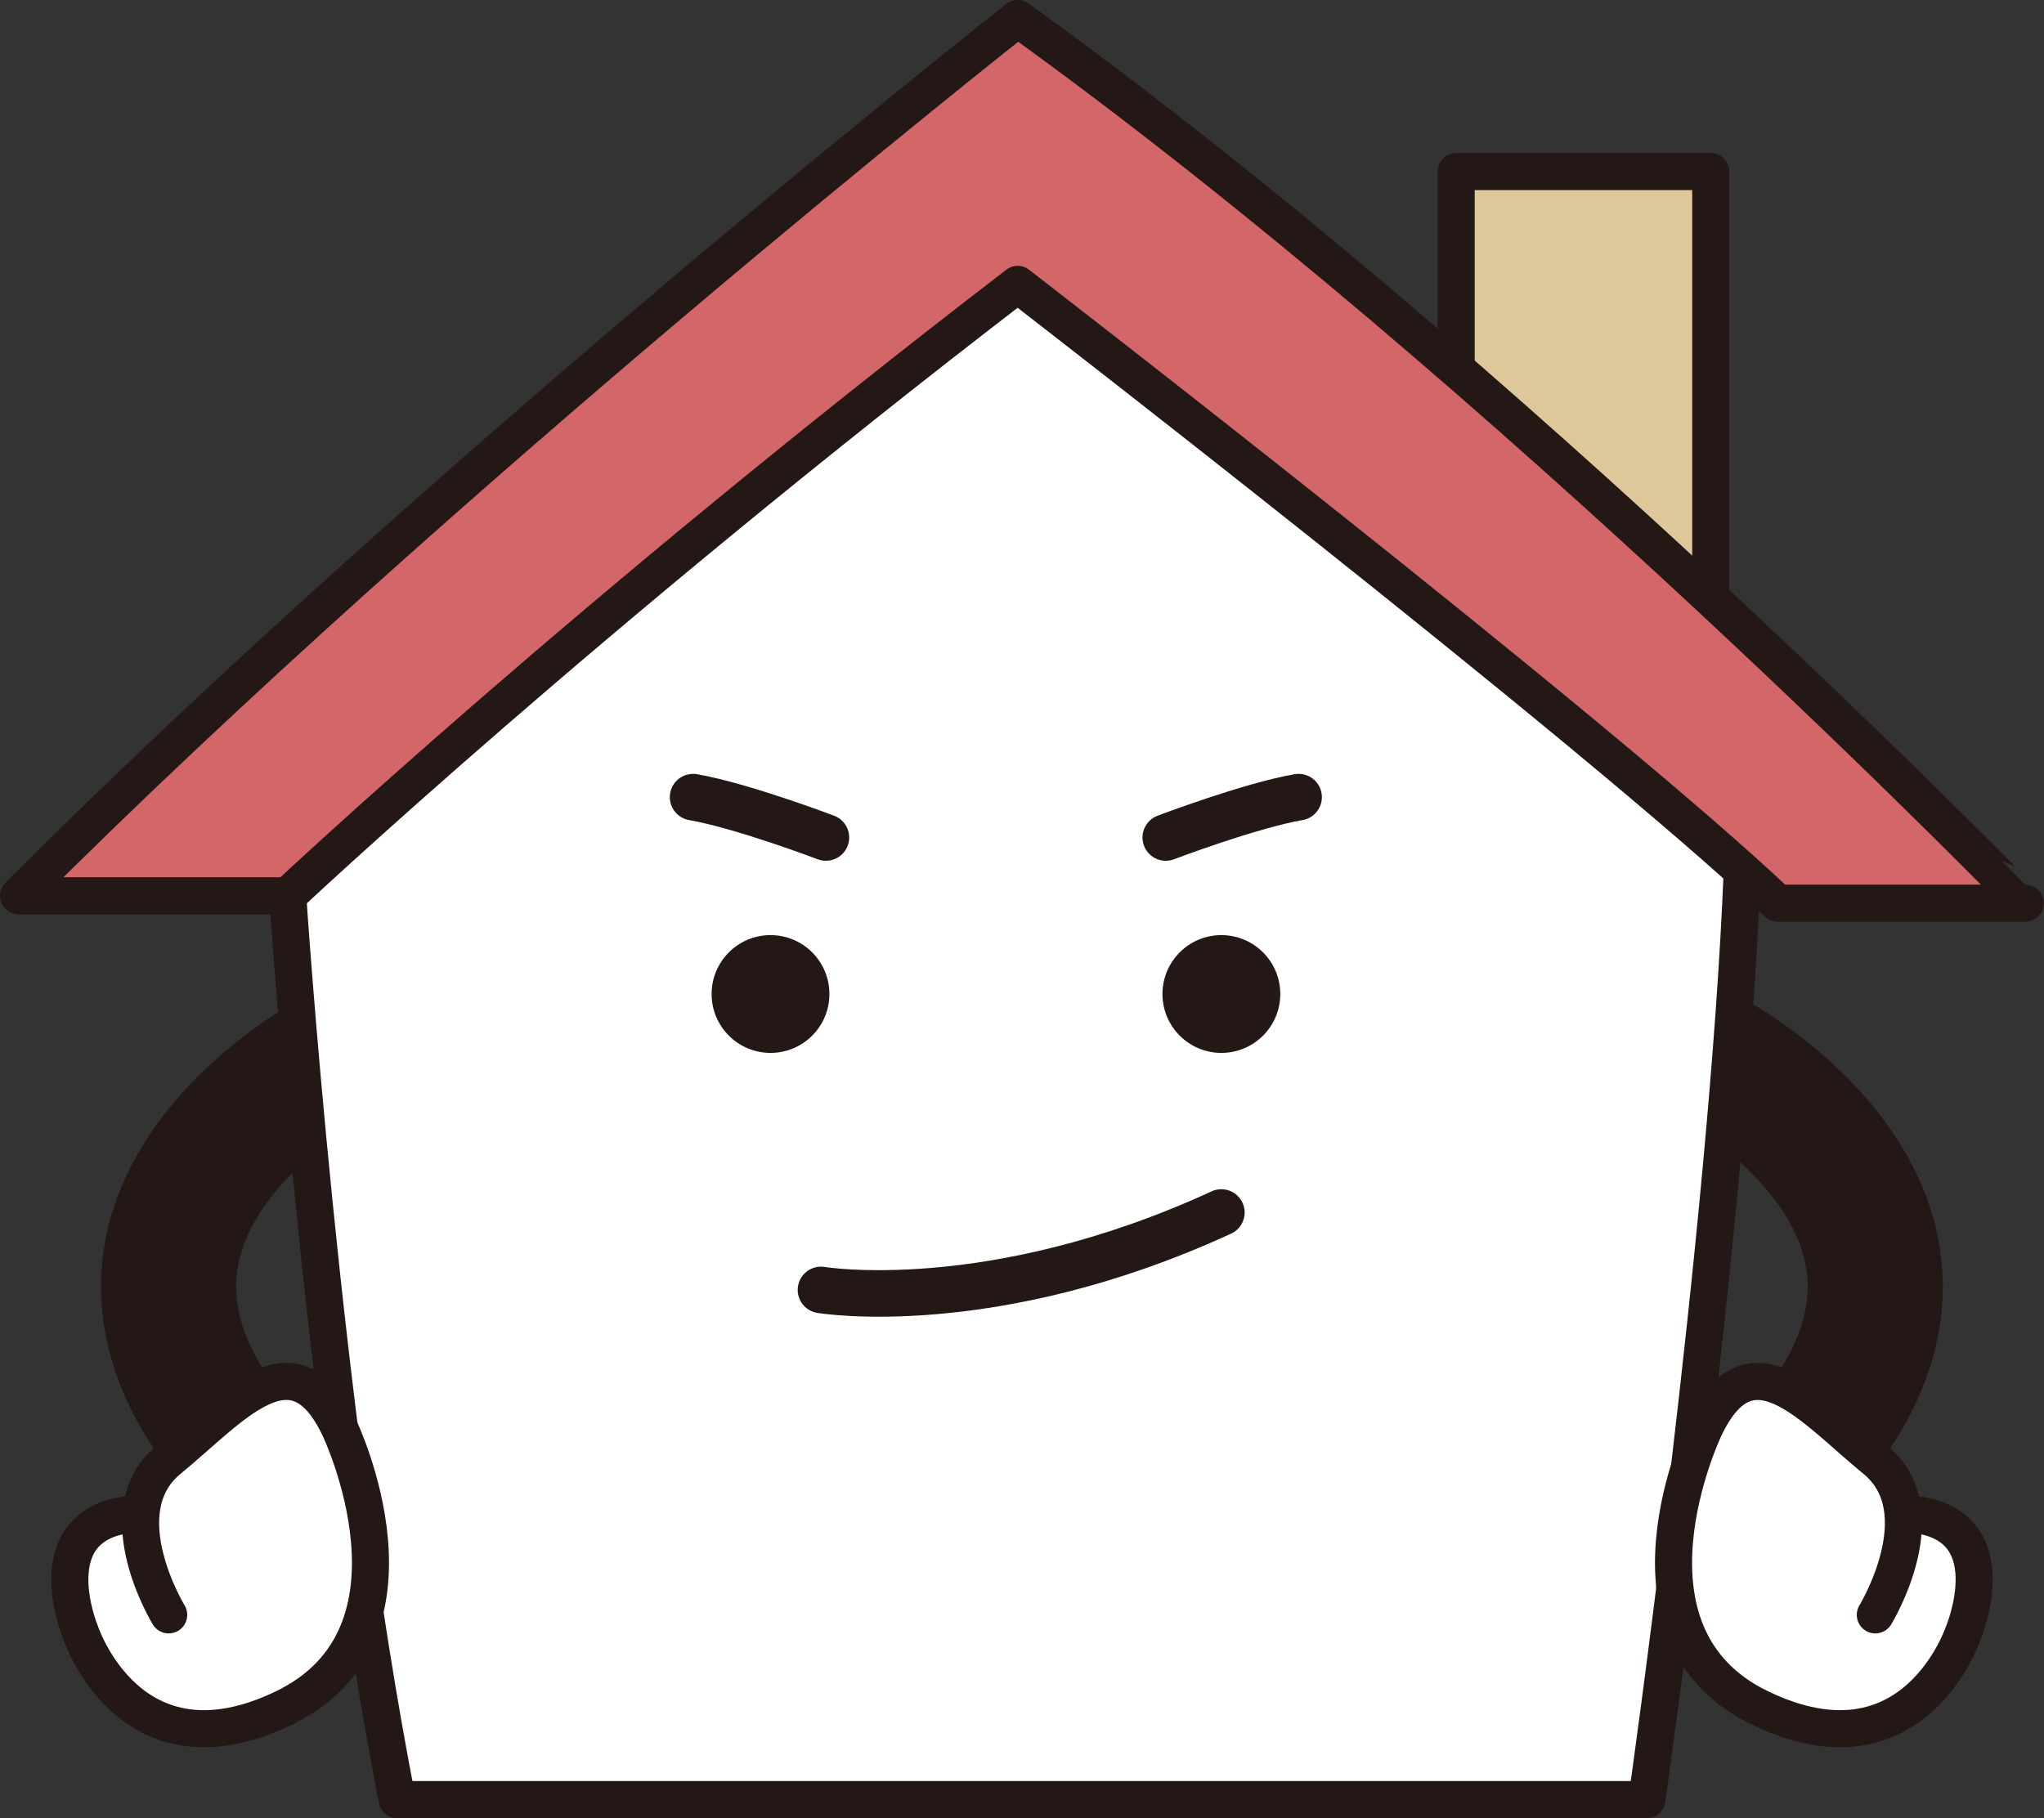
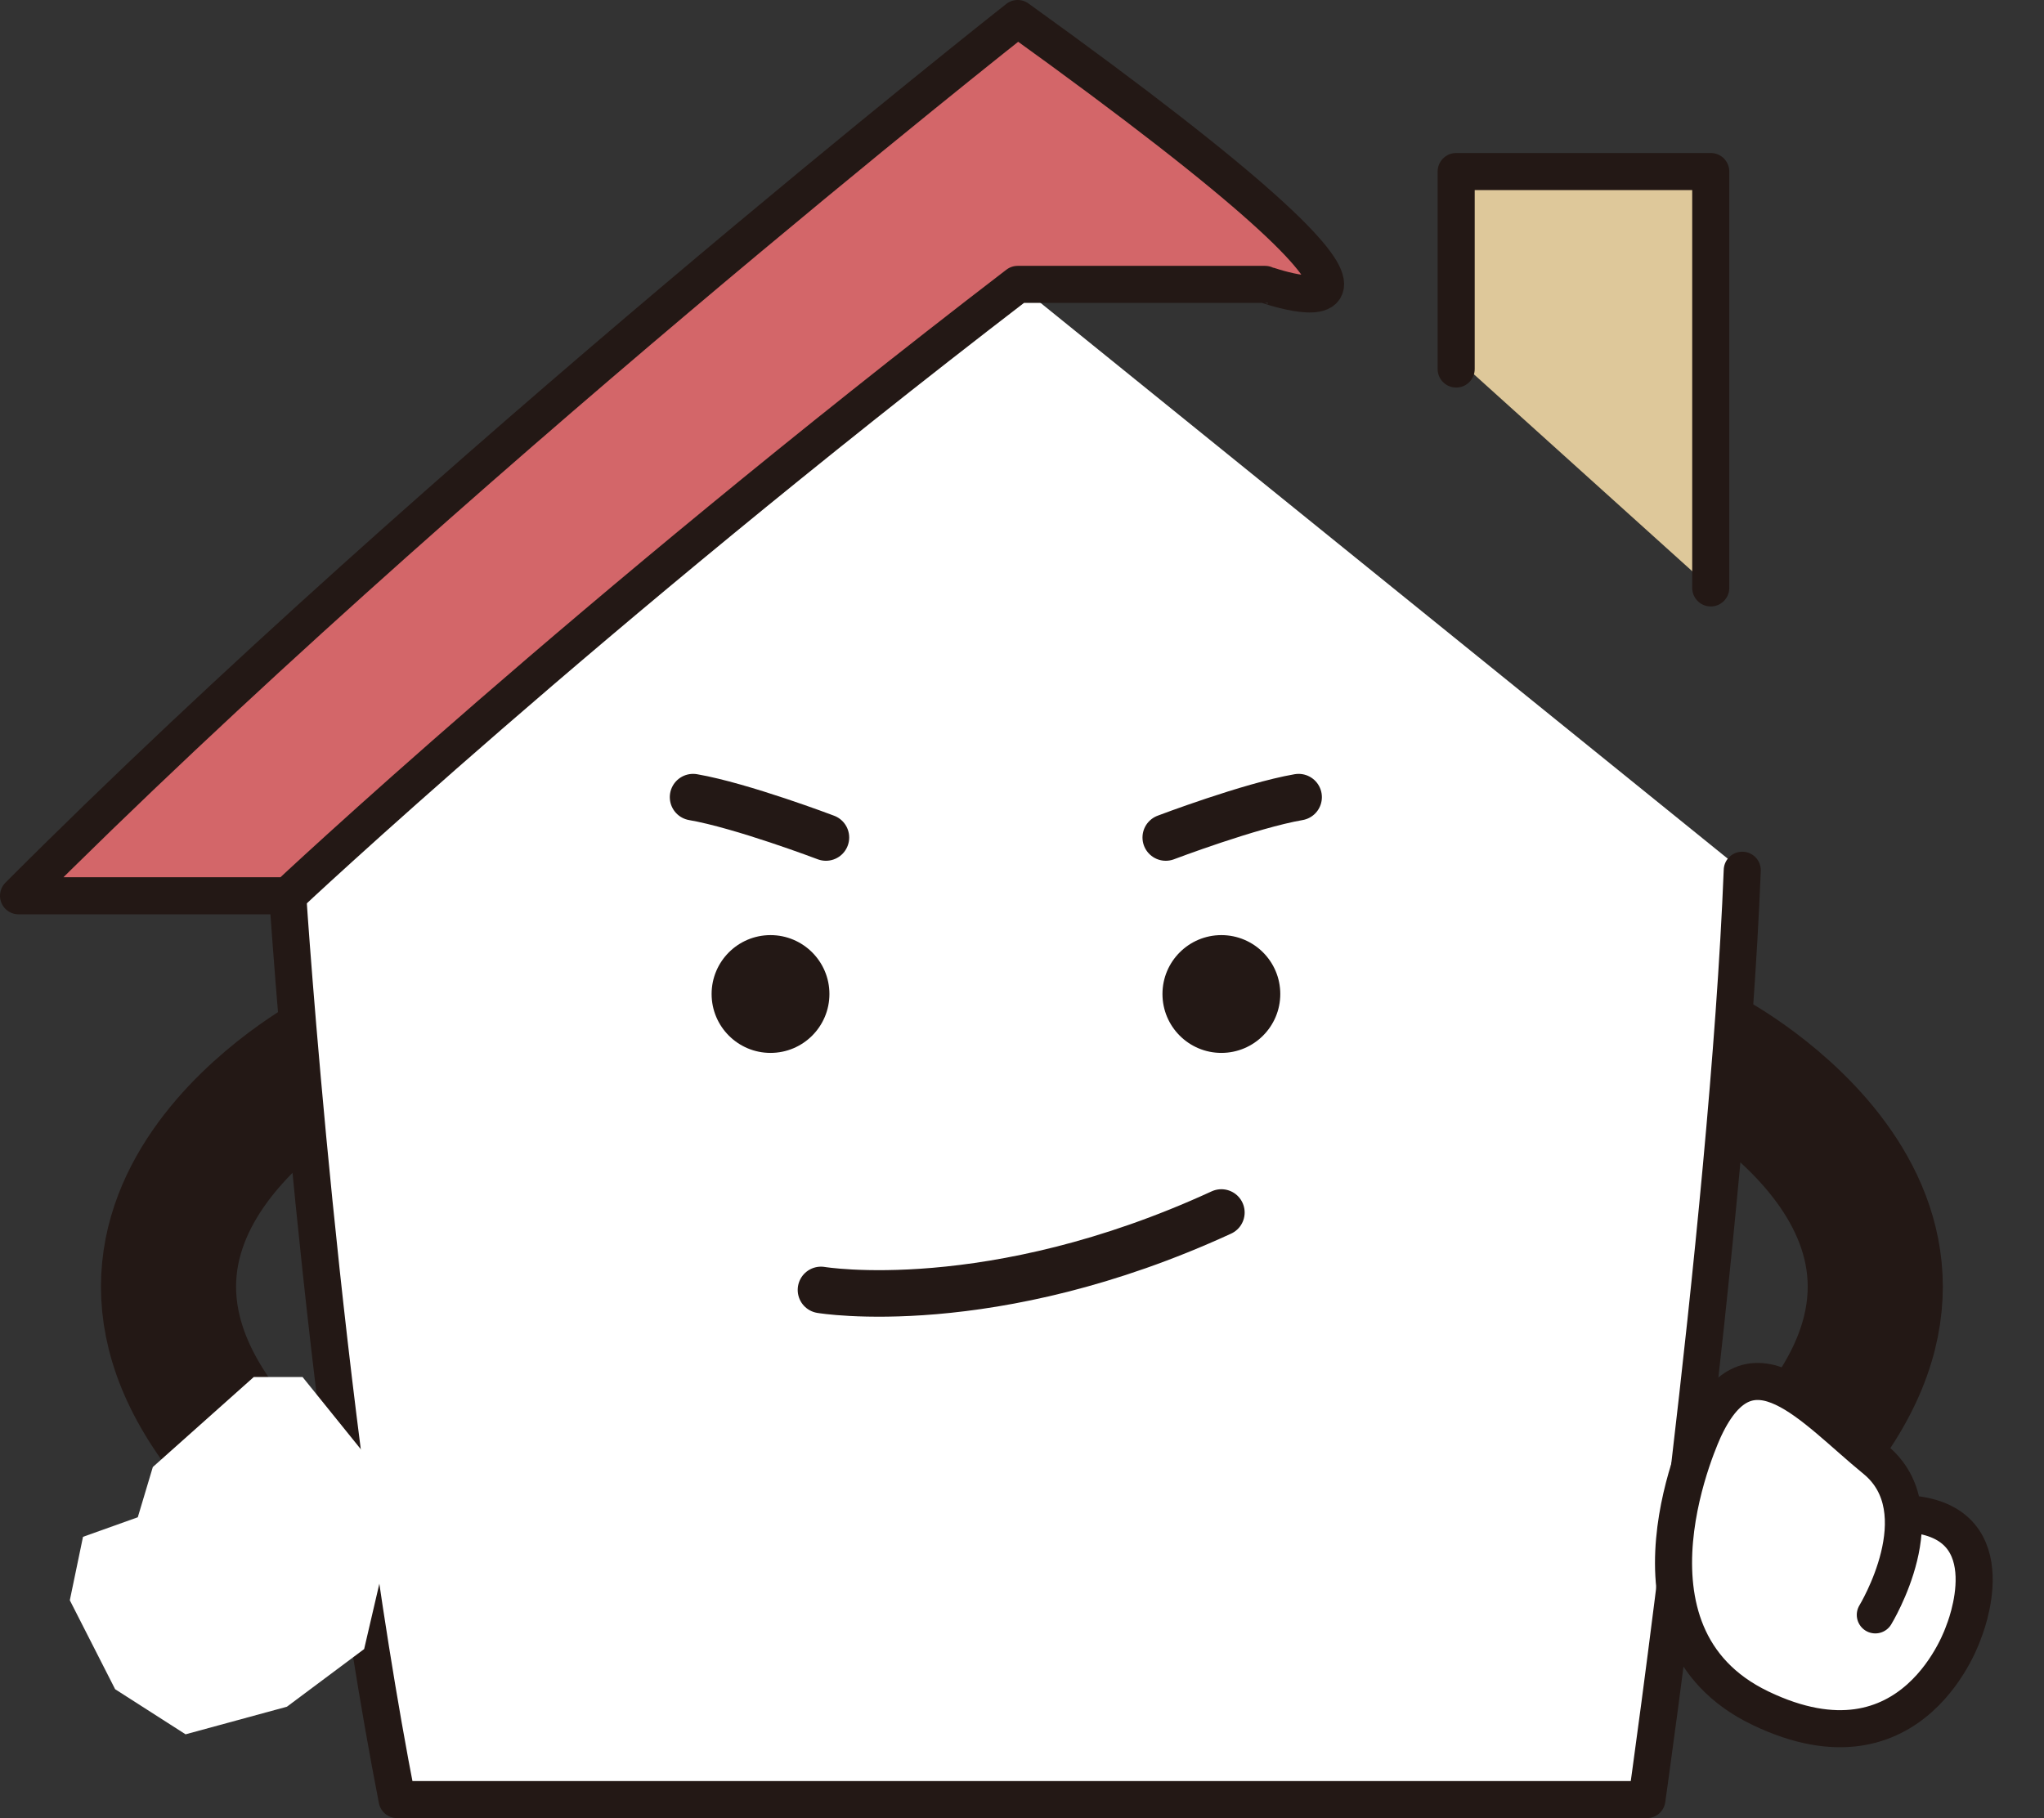
<svg xmlns="http://www.w3.org/2000/svg" id="_レイヤー_1" viewBox="0 0 99.24 88.29">
  <rect x="0" y="0" width="99.24" height="88.29" fill="#333333" stroke="none" />
  <defs>
    <style>.cls-1{fill:#231815;}.cls-2{fill:#fff;}.cls-3{fill:#d36669;}.cls-3,.cls-4{stroke-width:1.8px;}.cls-3,.cls-4,.cls-5,.cls-6{stroke:#231815;}.cls-3,.cls-4,.cls-6{stroke-linecap:round;stroke-linejoin:round;}.cls-7{fill:#dec89a;}.cls-4,.cls-5,.cls-6{fill:none;}.cls-5{stroke-width:6.56px;}.cls-6{stroke-width:2.26px;}</style>
  </defs>
  <path class="cls-5" d="M83.06,51.37s14.8,7.85,4.11,19.52" />
  <path class="cls-5" d="M16.17,51.37s-14.8,7.85-4.11,19.52" />
  <polygon class="cls-7" points="70.7 8.33 70.7 17.4 83.06 28.55 83.06 8.92 70.7 8.33" />
  <polygon class="cls-2" points="49.41 13.81 13.97 43.5 16.12 66.41 19.28 87.39 79.96 87.39 83.04 62.08 84.58 42.26 49.41 13.81" />
  <polyline class="cls-4" points="70.7 17.92 70.7 8.33 83.06 8.33 83.06 28.55" />
  <path class="cls-6" d="M56.6,40.67s4.08-1.55,6.45-1.96" />
  <circle class="cls-1" cx="59.3" cy="48.27" r="2.86" />
  <path class="cls-6" d="M39.86,62.64s8.25,1.39,19.44-3.76" />
  <path class="cls-4" d="M13.97,43.5s1.63,25.03,5.31,43.89h60.68s3.94-27.7,4.63-45.13" />
-   <path class="cls-3" d="M49.41.9S21.32,23.03.9,43.5h13.07s14.37-13.52,35.44-29.69c0,0,27.93,21.56,36.91,30.05h12.01S73.26,18.05,49.41.9Z" />
+   <path class="cls-3" d="M49.41.9S21.32,23.03.9,43.5h13.07s14.37-13.52,35.44-29.69h12.01S73.26,18.05,49.41.9Z" />
  <polygon class="cls-2" points="6.69 73.68 4.03 74.63 3.39 77.71 5.59 82.03 9.01 84.22 13.93 82.88 17.68 80.08 18.65 75.91 17.57 70.44 14.69 66.87 12.32 66.87 7.42 71.24 6.69 73.68" />
-   <path class="cls-4" d="M8.19,78.42s-3.07-5.02,0-7.54,6.06-6.25,8.29-1.54c0,0,4.79,10.01-2.71,13.61-7.49,3.6-9.87-3.7-9.87-3.7,0,0-2.22-5.34,2.61-5.73" />
  <polygon class="cls-2" points="92.55 73.68 95.21 74.63 95.84 77.71 93.64 82.03 90.22 84.22 85.31 82.88 81.56 80.08 80.58 75.91 81.67 70.44 84.55 66.87 86.92 66.87 91.82 71.24 92.55 73.68" />
  <path class="cls-4" d="M91.05,78.42s3.07-5.02,0-7.54c-3.07-2.51-6.06-6.25-8.29-1.54,0,0-4.79,10.01,2.71,13.61,7.49,3.6,9.87-3.7,9.87-3.7,0,0,2.22-5.34-2.61-5.73" />
  <path class="cls-6" d="M40.1,40.67s-4.08-1.55-6.45-1.96" />
  <circle class="cls-1" cx="37.41" cy="48.27" r="2.86" />
</svg>